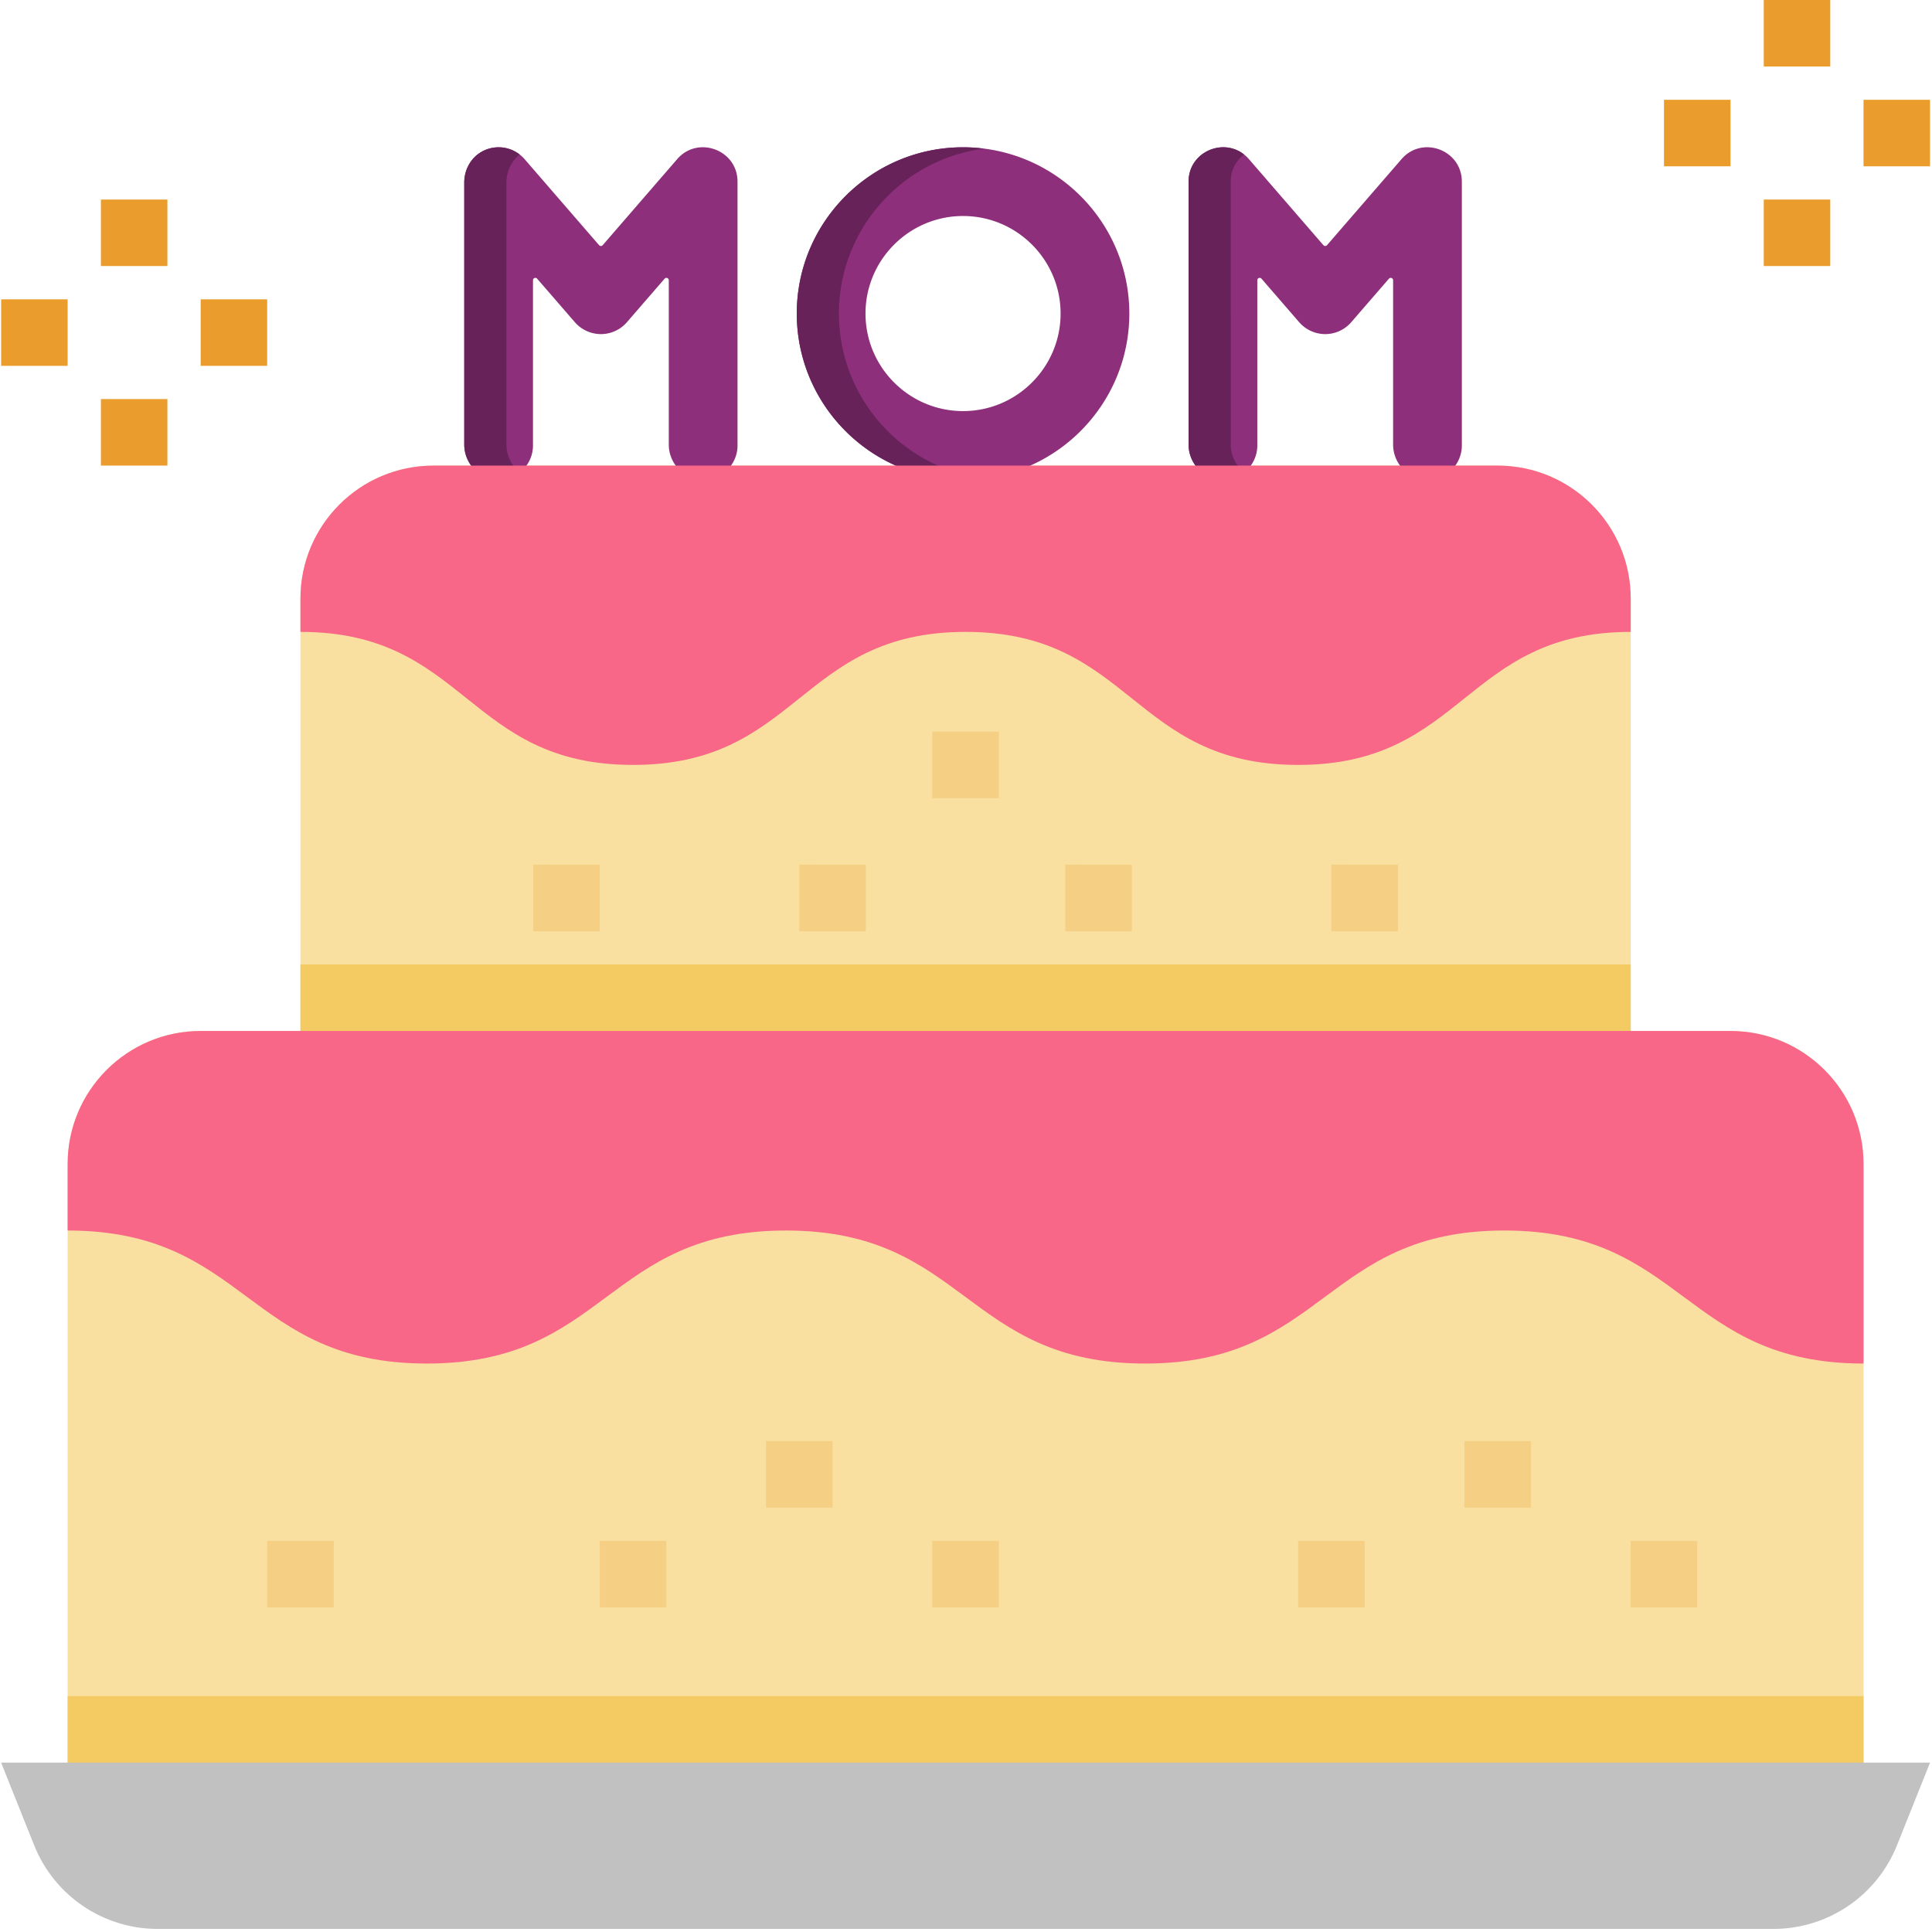
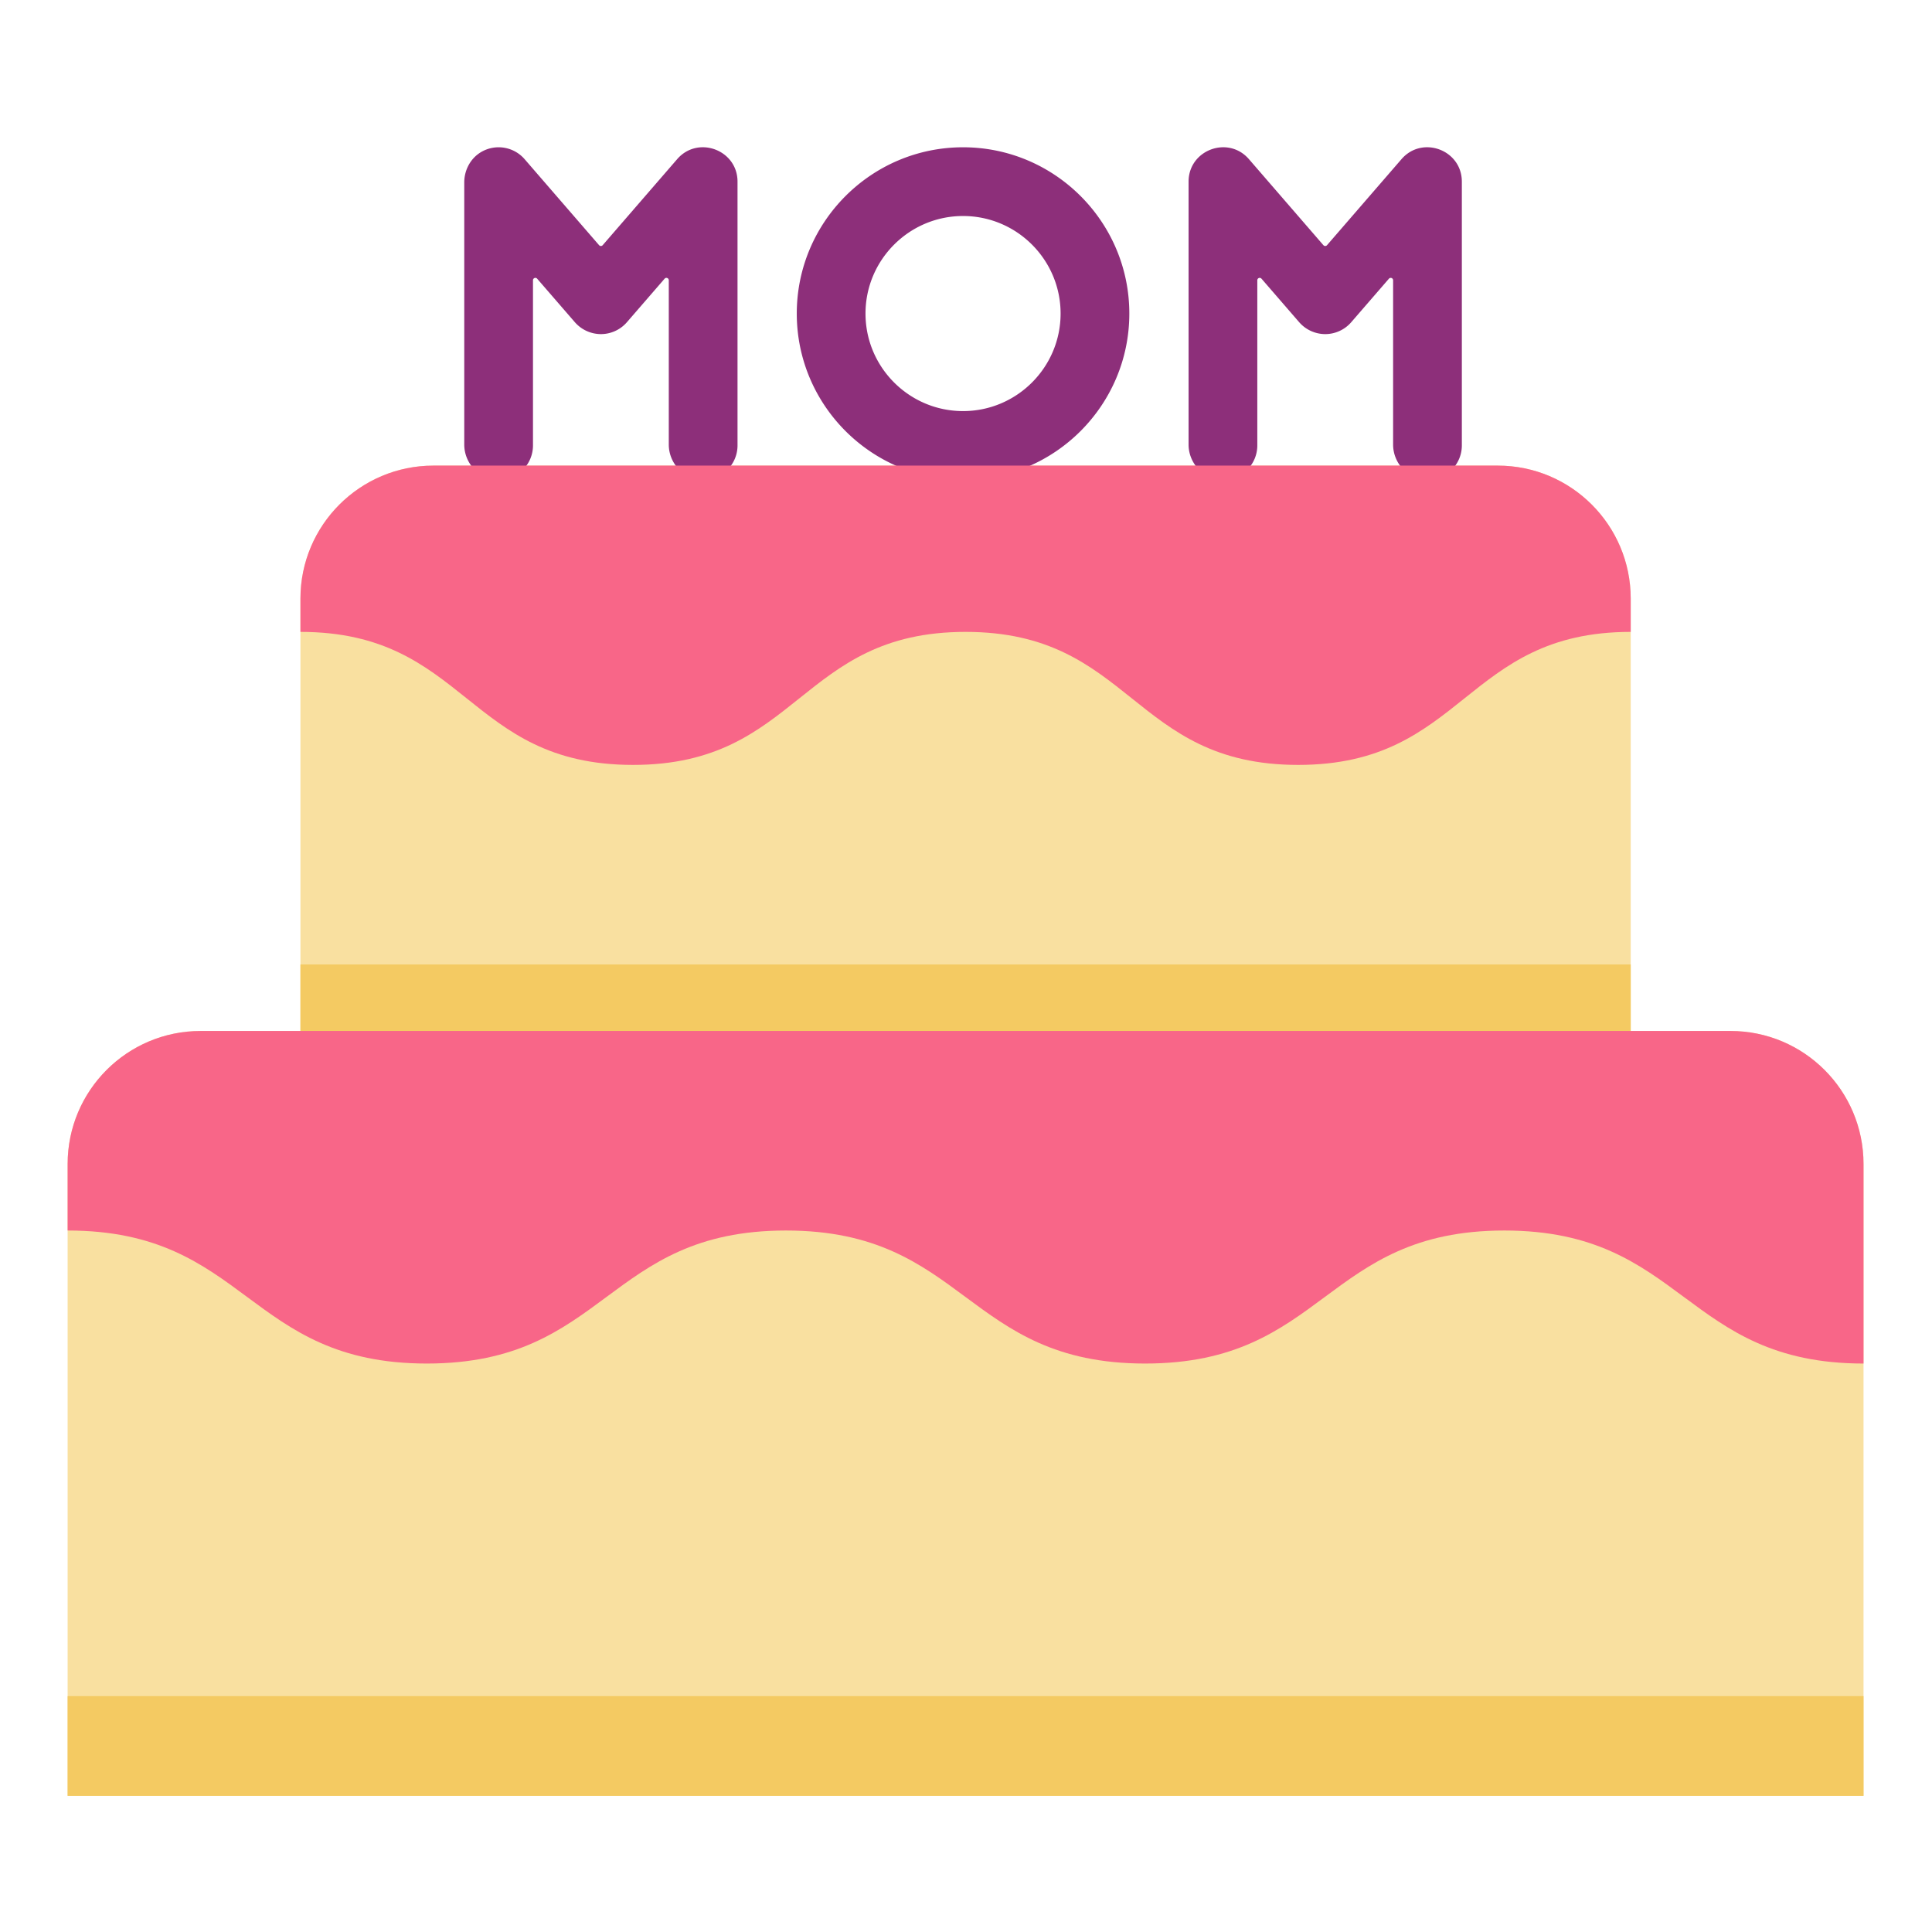
<svg xmlns="http://www.w3.org/2000/svg" fill-rule="evenodd" stroke-linejoin="round" stroke-miterlimit="2" clip-rule="evenodd" viewBox="0 0 313 313">
  <g fill-rule="nonzero">
    <path fill="#f9e0a0" d="M301.906 290.948H10.957v-102.37c0-11.902 9.65-21.552 21.552-21.552h247.845c11.902 0 21.552 9.65 21.552 21.552z" />
    <path fill="#f4ca62" d="M10.957 274.785h290.949v16.164H10.957z" />
-     <path fill="#c1c1c1" d="M287.317 312.5H25.546a21.548 21.548 0 0 1-20.008-13.547L.182 285.56h312.5l-5.357 13.393a21.548 21.548 0 0 1-20.008 13.547z" />
    <path fill="#f9e0a0" d="M70.225 75.431h172.413c11.902 0 21.552 9.65 21.552 21.552v75.431H48.673V96.983c0-11.902 9.65-21.552 21.552-21.552z" />
    <path fill="#f4ca62" d="m48.673 156.25 215.517.001v21.552H48.673z" />
    <g fill="#8d2f7a">
      <path d="M109.707 25.784 97.641 39.721a.387.387 0 0 1-.585 0L84.99 25.784a5.572 5.572 0 0 0-6.869-1.249c-1.825.986-2.908 2.951-2.908 5.024v42.463c0 3.121 2.553 5.771 5.674 5.713a5.568 5.568 0 0 0 5.461-5.567V45.405c0-.359.446-.525.679-.253l6.113 7.057a5.617 5.617 0 0 0 4.215 1.919 5.576 5.576 0 0 0 4.203-1.919l6.112-7.057a.386.386 0 0 1 .679.253v26.617c0 3.121 2.553 5.771 5.674 5.713a5.569 5.569 0 0 0 5.462-5.567v-42.74c0-5.143-6.413-7.532-9.778-3.644zm117.347 0-12.066 13.937a.388.388 0 0 1-.586 0l-12.065-13.937c-3.366-3.888-9.778-1.497-9.778 3.644v42.594c0 3.121 2.555 5.771 5.674 5.713a5.568 5.568 0 0 0 5.462-5.567V45.405c0-.359.445-.525.68-.253l6.111 7.057a5.615 5.615 0 0 0 4.206 1.919 5.581 5.581 0 0 0 4.213-1.919l6.112-7.057a.386.386 0 0 1 .678.253v26.617c0 3.121 2.554 5.771 5.674 5.713a5.568 5.568 0 0 0 5.462-5.567v-42.74c0-5.143-6.412-7.532-9.777-3.644zm-71.032-1.923c-14.854 0-26.938 12.084-26.938 26.936 0 14.854 12.084 26.938 26.938 26.938s26.938-12.084 26.938-26.938c0-14.852-12.084-26.936-26.938-26.936zm0 42.739c-8.714 0-15.803-7.089-15.803-15.803 0-8.711 7.089-15.801 15.803-15.801 8.713 0 15.803 7.09 15.803 15.801 0 8.714-7.09 15.803-15.803 15.803z" />
    </g>
    <g fill="#67225a">
-       <path d="M82.042 72.022V29.559c0-1.769.79-3.454 2.153-4.524a5.568 5.568 0 0 0-6.074-.5c-1.825.986-2.908 2.951-2.908 5.024v42.463c0 3.121 2.553 5.771 5.674 5.713a5.54 5.54 0 0 0 3.342-1.203 5.792 5.792 0 0 1-2.187-4.51zm117.347 0V29.428c0-1.904.879-3.428 2.157-4.398-3.487-2.764-8.987-.365-8.987 4.398v42.594c0 3.121 2.554 5.771 5.674 5.713a5.538 5.538 0 0 0 3.342-1.203 5.791 5.791 0 0 1-2.186-4.51zm-63.475-21.225c0-13.695 10.277-25.029 23.522-26.712a26.719 26.719 0 0 0-3.414-.224c-14.854 0-26.938 12.084-26.938 26.936 0 14.854 12.084 26.938 26.938 26.938 1.157 0 2.295-.082 3.414-.223-13.245-1.685-23.522-13.018-23.522-26.715z" />
-     </g>
+       </g>
    <path fill="#f86688" d="M242.638 75.431H70.225c-11.902 0-21.552 9.65-21.552 21.552v5.388c26.94 0 26.94 21.551 53.879 21.551 26.94 0 26.94-21.551 53.88-21.551 26.939 0 26.939 21.551 53.879 21.551s26.94-21.551 53.879-21.551v-5.388c0-11.902-9.65-21.552-21.552-21.552zm37.716 91.595H32.509c-11.902 0-21.552 9.65-21.552 21.552v10.775c29.093 0 29.093 21.552 58.191 21.552 29.093 0 29.093-21.552 58.191-21.552 29.093 0 29.093 21.552 58.186 21.552 29.097 0 29.097-21.552 58.19-21.552 29.098 0 29.098 21.552 58.191 21.552v-32.327c0-11.902-9.65-21.552-21.552-21.552z" />
-     <path fill="#ea9d2d" fill-opacity=".25" d="m43.285 249.641 10.776.001v10.776H43.285zm53.879 0 10.776.001v10.776H97.164zm53.88 0 10.776.001v10.776h-10.776zm59.267 0 10.776.001v10.776h-10.776zm53.879 0 10.776.001v10.776H264.19zm-140.086-16.164 10.776.001v10.776h-10.776zm113.147 0 10.775.001v10.776h-10.775zM86.388 140.086l10.776.001v10.776H86.388zm43.104 0 10.776.001v10.776h-10.776zm43.103 0 10.776.001v10.776h-10.776zm43.104 0 10.776.001v10.776h-10.776zm-64.655-21.551h10.776v10.776h-10.776z" />
-     <path fill="#ea9d2d" d="m285.742 32.328 10.776.001v10.775h-10.776zm16.164-16.164 10.776.001v10.776h-10.776zm-32.328 0 10.776.001v10.776h-10.776zM285.742 0h10.776v10.776l-10.776.001zM16.345 64.655l10.776.001v10.776H16.345zm16.164-16.164 10.776.001v10.776H32.509zm-32.327 0 10.775.001v10.776H.182zm16.163-16.163 10.776.001v10.775H16.345z" />
  </g>
</svg>